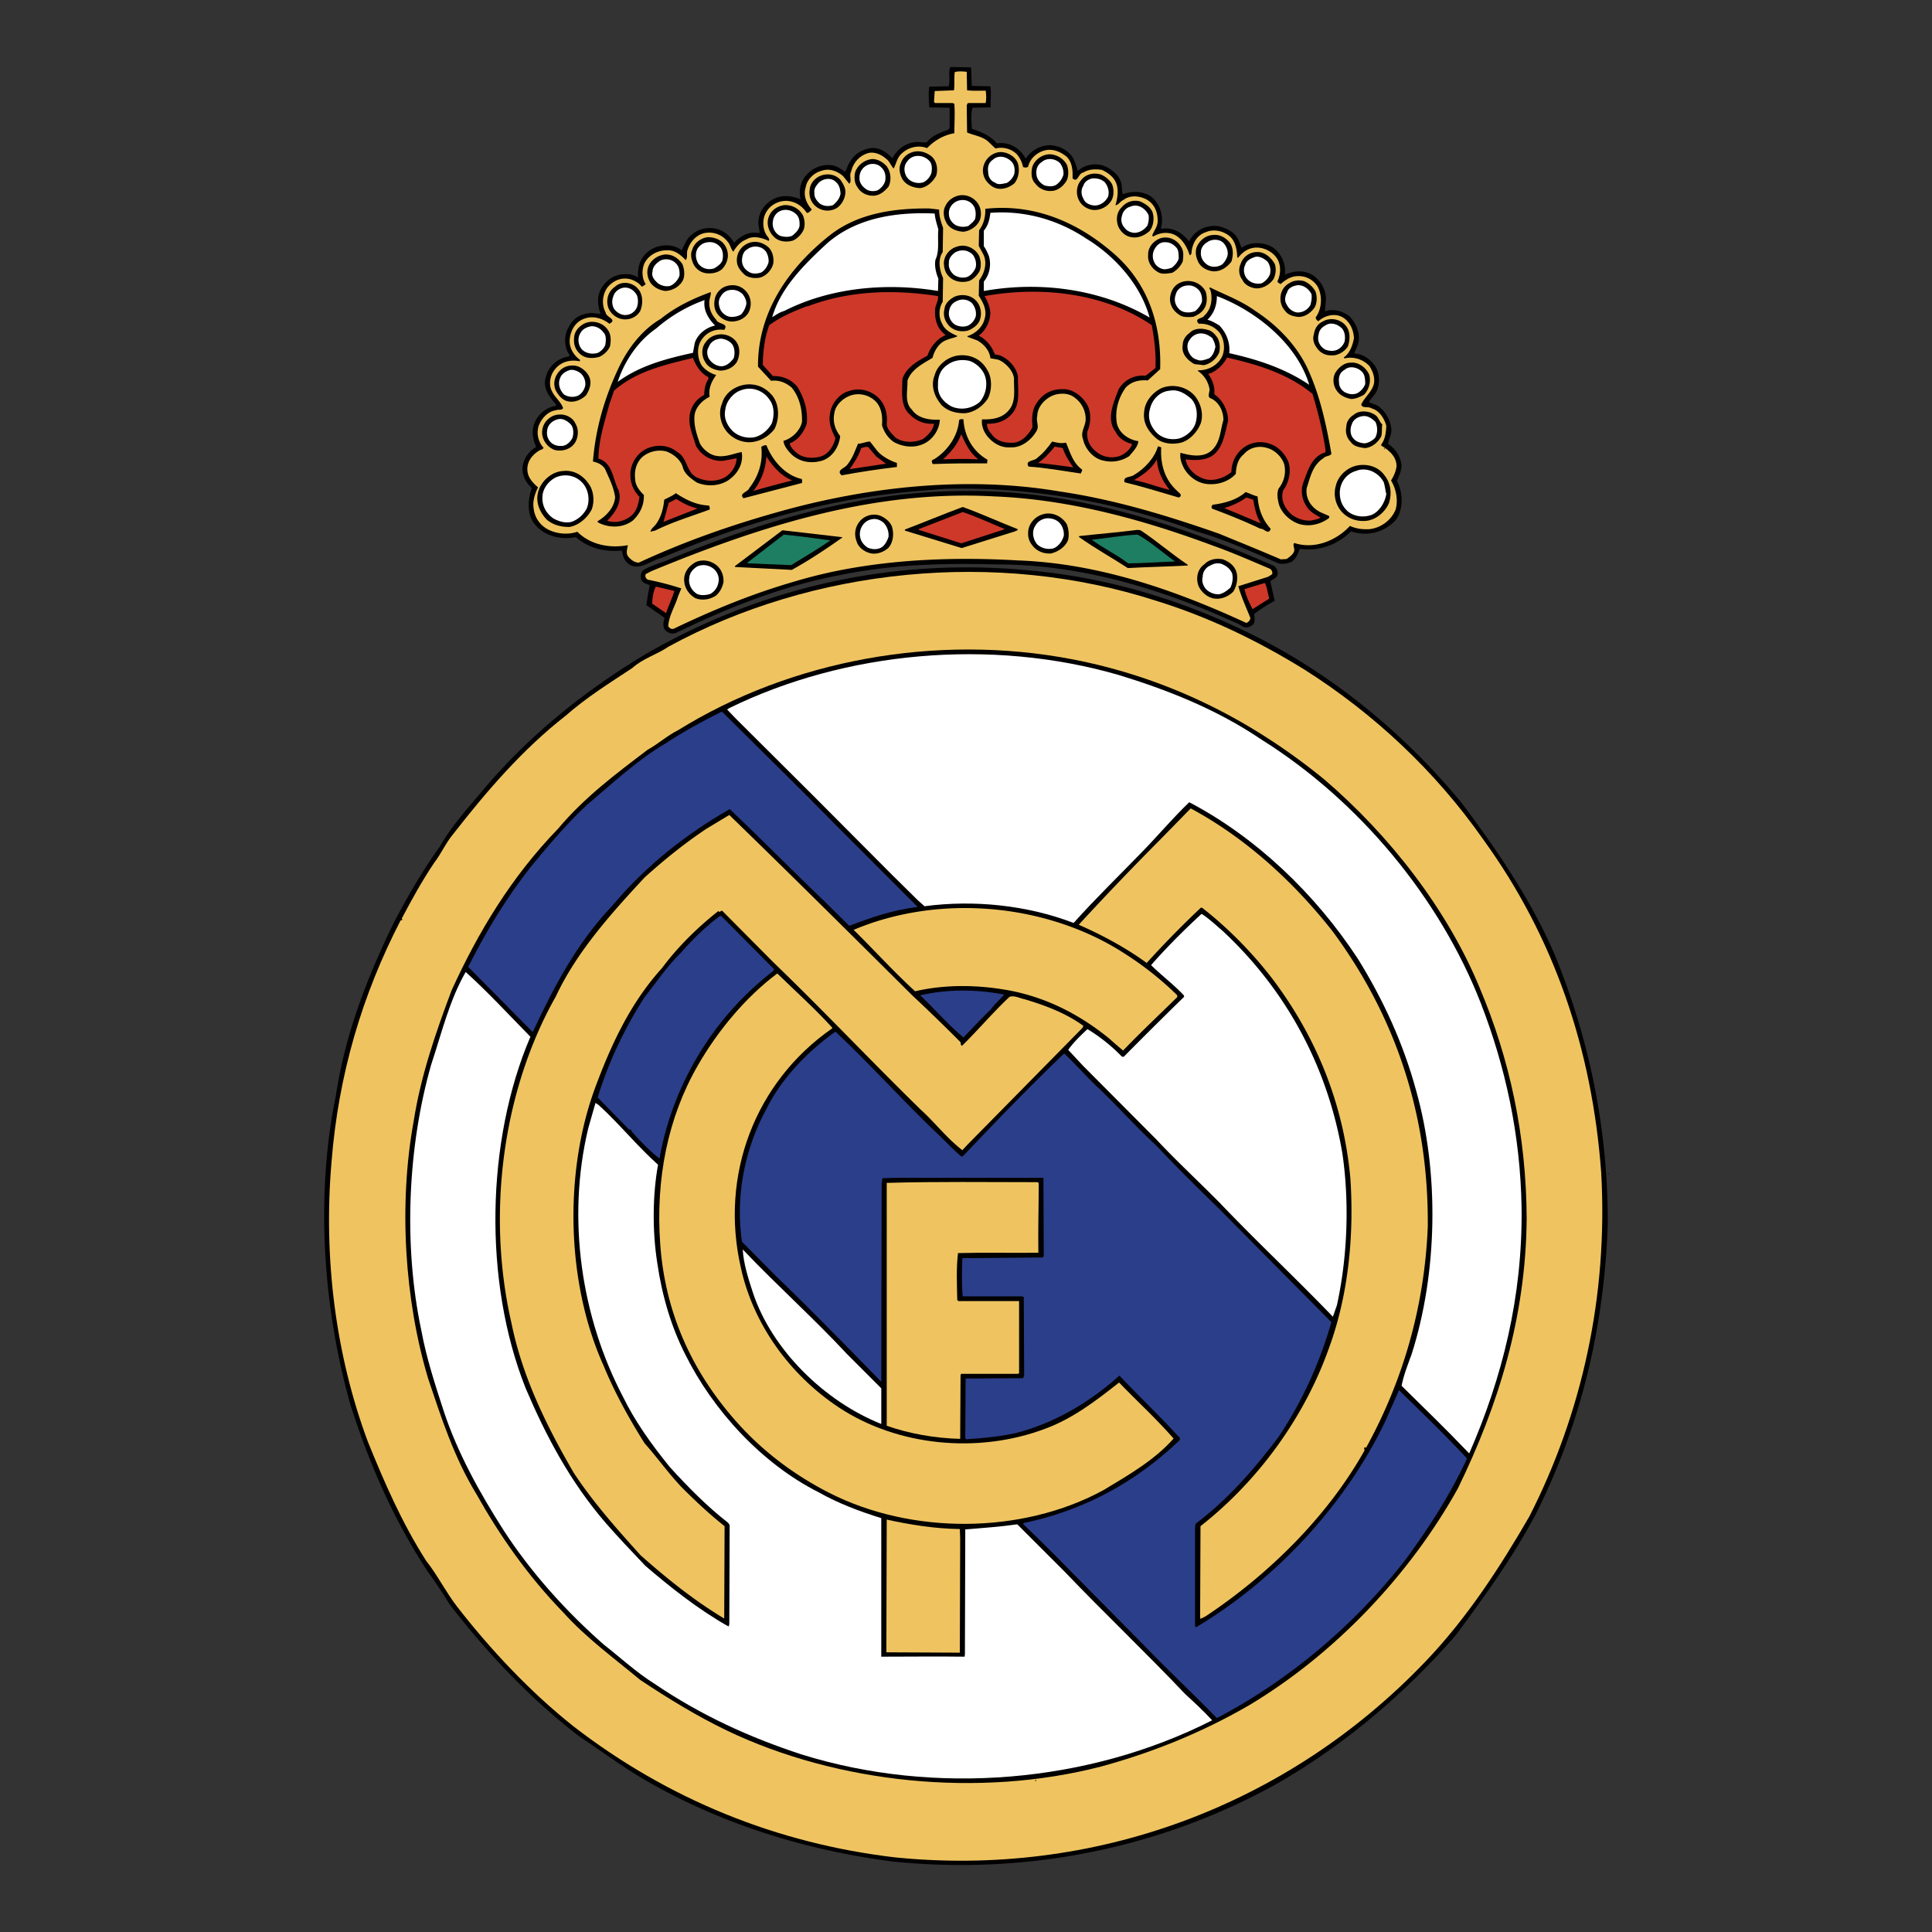
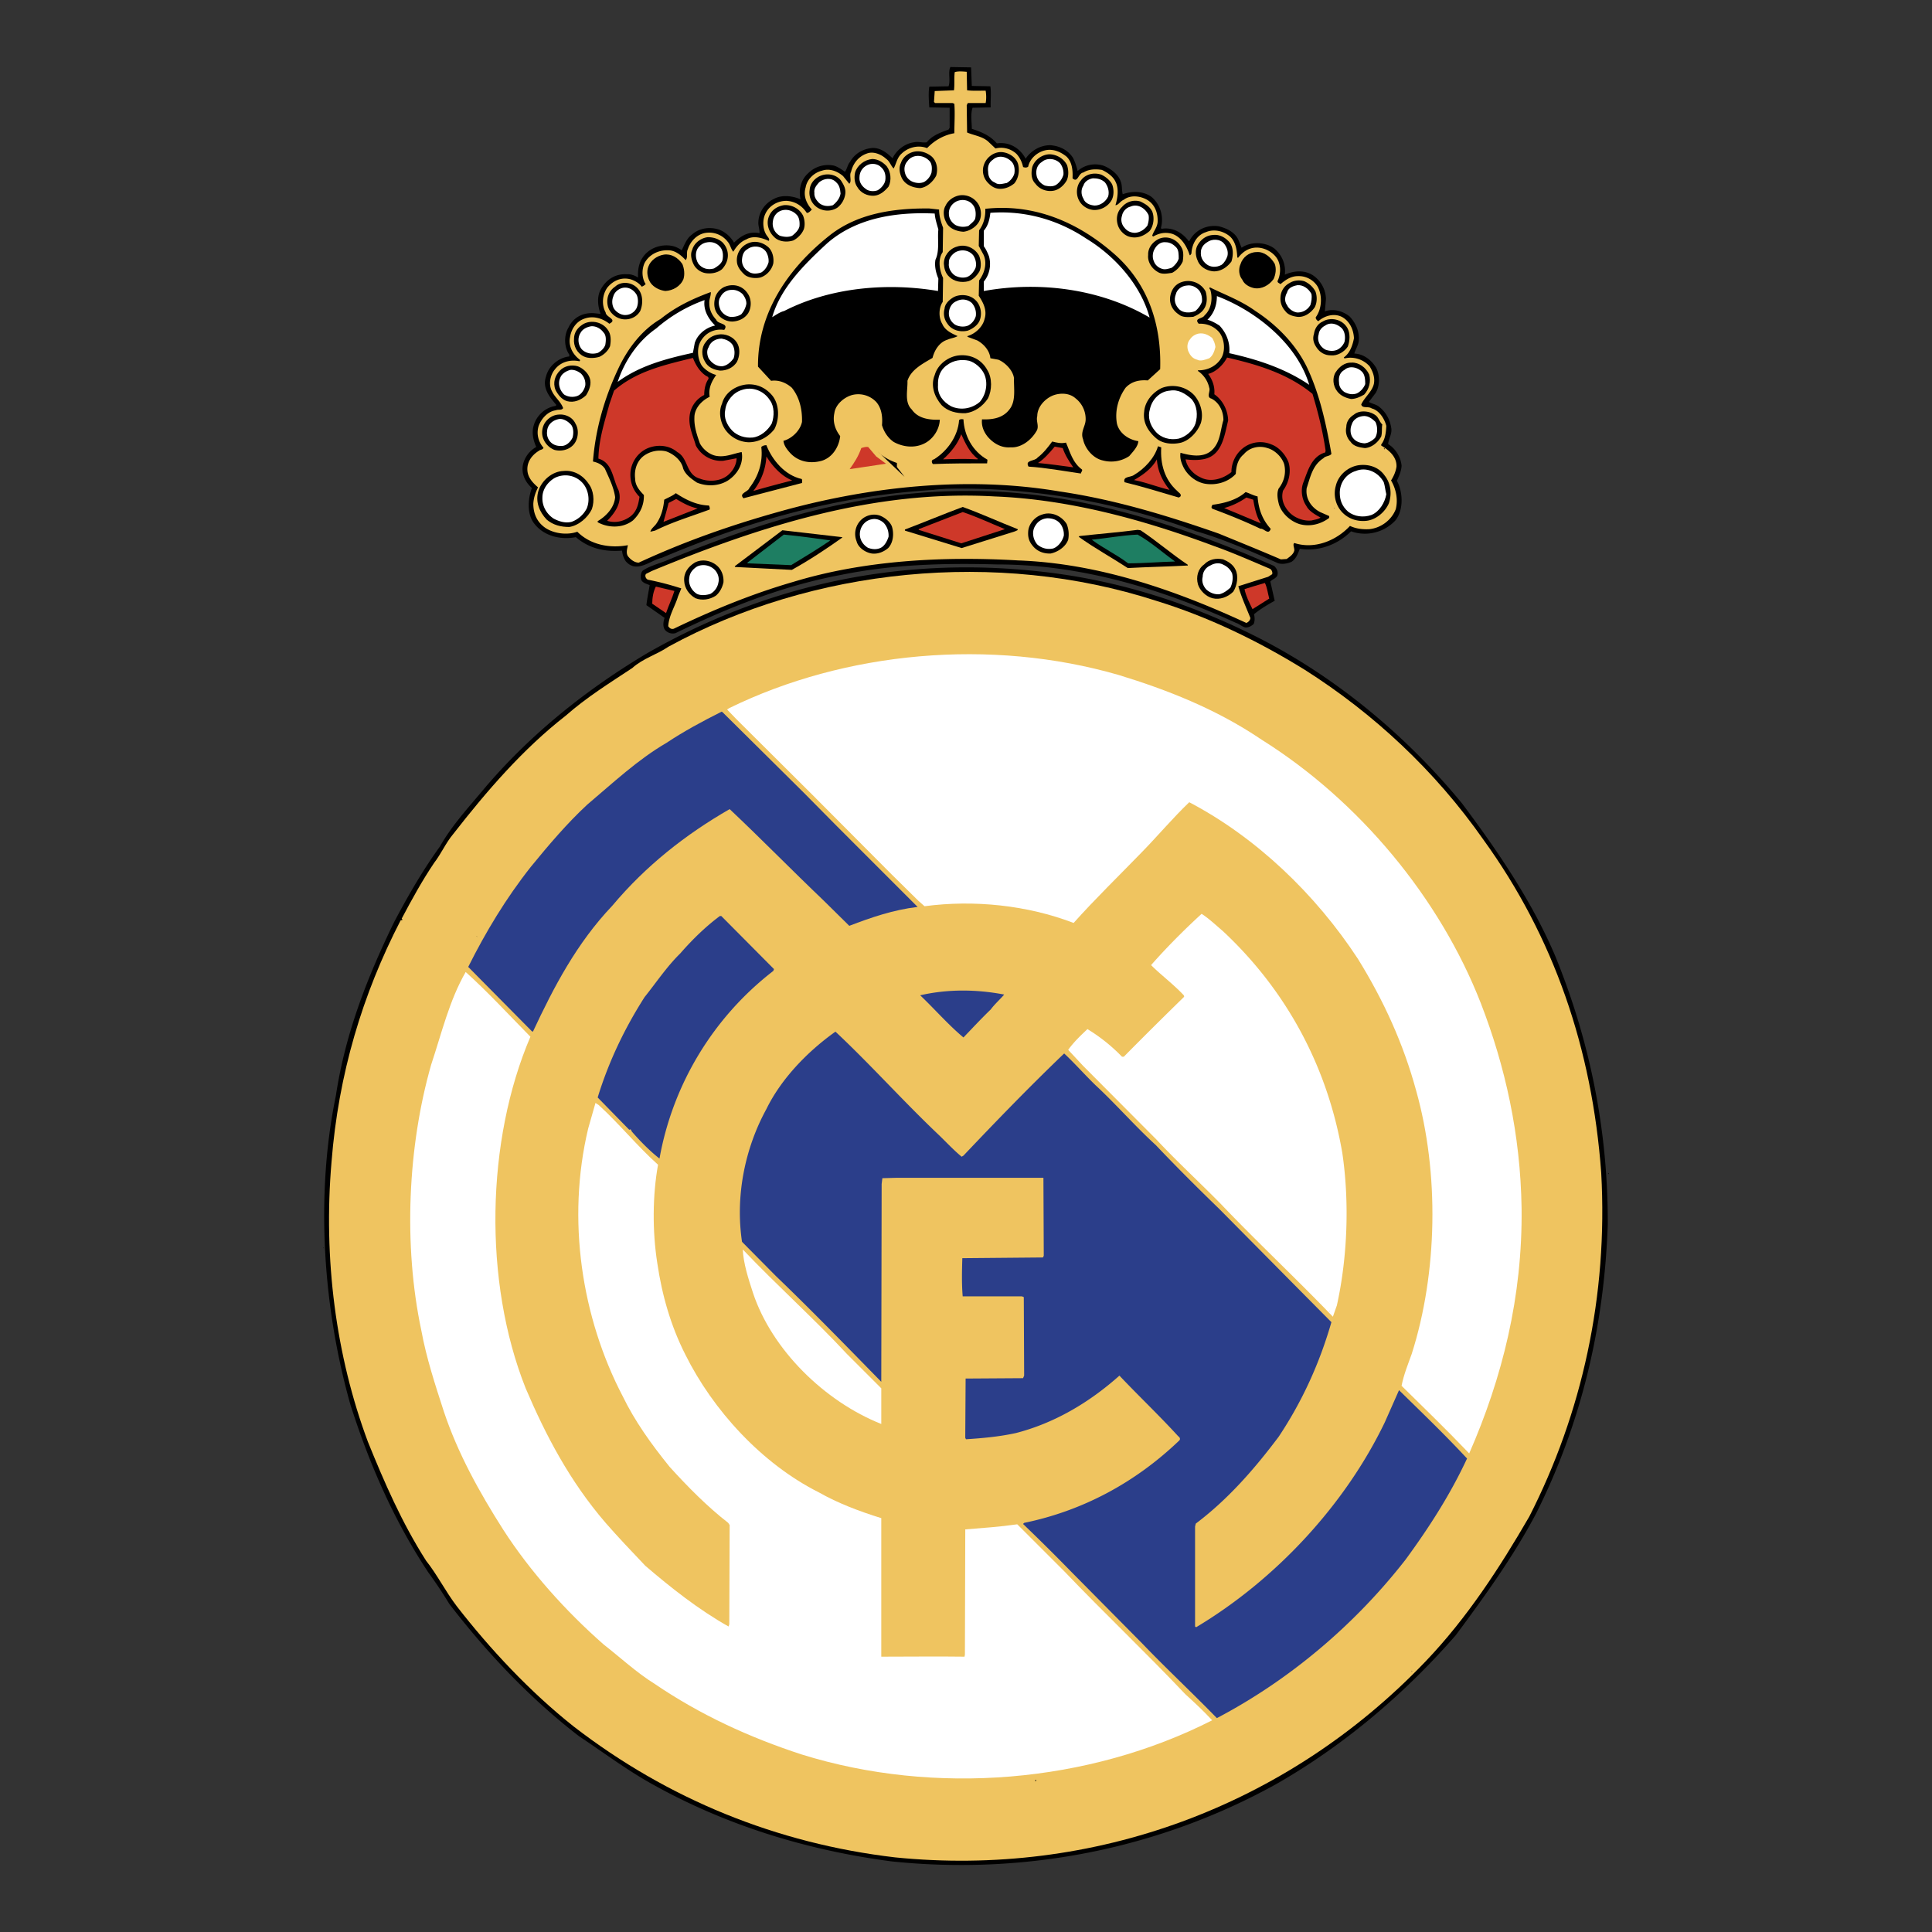
<svg xmlns="http://www.w3.org/2000/svg" width="2500" height="2500" viewBox="0 0 192.756 192.756">
  <rect x="0" y="0" width="192.756" height="192.756" fill="#333333" stroke="none" />
  <g fill-rule="evenodd" clip-rule="evenodd">
    <path fill="#fff" fill-opacity="0" d="M0 0h192.756v192.756H0V0z" />
    <path d="M96.958 8.573l1.85.036c.109.689 0 1.378.037 2.104l-1.814.037c-.218.653-.073 1.414-.073 2.104.907.29 1.813.652 2.502 1.451 1.197-.182 2.285.435 2.867 1.523.543-.798 1.449-1.343 2.465-1.343.908.073 1.779.472 2.287 1.306.182.399.326.798.436 1.27a2.654 2.654 0 0 1 2.539-.544c.689.254 1.523.835 1.777 1.633.145.399.072.798.18 1.233.871-.326 1.996-.363 2.867.254.871.726 1.27 1.959.943 3.12l.072.073c1.053-.182 2.031.327 2.684 1.197l.074.036c.543-1.088 1.705-1.668 2.938-1.487.725.181 1.596.544 1.959 1.342l.326.799c.871-.617 2.322-.617 3.266.072.762.653 1.16 1.56 1.051 2.612.836-.363 1.852-.508 2.758.037a2.93 2.93 0 0 1 1.342 2.394l-.109 1.233c.799-.29 1.742-.072 2.469.508.615.653 1.016 1.523.906 2.503-.072.435-.326.798-.436 1.196.871.037 1.668.581 2.176 1.415.363.689.4 1.741-.035 2.503l-.689.907c.217.146.58.217.906.398.762.544 1.234 1.379 1.342 2.322.037.544-.289.979-.326 1.487.727.436 1.27 1.306 1.342 2.177-.035.544-.254 1.016-.471 1.487.617 1.125.689 2.902-.145 3.954a4.16 4.16 0 0 1-4.426 1.088c-1.379 1.379-3.301 2.032-5.115 1.741-.182.472-.363 1.016-.834 1.307-.436.181-.906.253-1.307.145-2.721-1.197-5.406-2.395-8.162-3.192-7.871-2.902-16.506-4.461-25.031-4.244-.363.036-.798.036-1.197.108-9.686.581-18.574 3.156-27.134 6.784-1.162.254-2.504 1.597-3.591.327a2.28 2.28 0 0 1-.363-1.052c-1.742.145-3.301-.218-4.607-1.342-1.451.291-3.192-.073-4.171-1.378-.726-.943-.617-2.467-.218-3.519-.762-.689-1.161-1.669-.798-2.648a2.69 2.69 0 0 1 1.233-1.451c-.29-.653-.472-1.415-.254-2.141.29-1.015 1.16-1.813 2.213-1.959l.036-.108c-.689-.798-1.415-1.706-1.016-2.83.253-1.052 1.269-1.886 2.321-1.995v-.182c-.543-.761-.543-1.958-.072-2.72.472-1.016 1.451-1.487 2.539-1.415l.653.072c-.29-.798-.399-1.777.073-2.539.543-.943 1.486-1.487 2.539-1.415.363-.035.798.109 1.125.327-.037-.726.073-1.415.435-1.959.617-.979 1.85-1.415 2.975-1.197.326.072.653.218.943.435.291-.544.472-1.16 1.016-1.56.726-.653 1.814-.834 2.793-.471.544.218 1.088.689 1.415 1.27.689-.689 1.487-1.161 2.539-.943.036-.363-.145-.762-.109-1.125.037-.979.653-1.886 1.597-2.321.761-.399 1.813-.29 2.611.072-.217-.979.037-1.959.762-2.612a2.82 2.82 0 0 1 2.539-.762c.399.109.762.363 1.124.617.218-.253.254-.688.509-.979.435-.798 1.233-1.27 2.104-1.378.834-.109 1.56.435 2.141 1.016.362-.798 1.233-1.487 2.14-1.596.472-.109.799.072 1.271 0 .544-.689 1.378-.979 2.176-1.27l.108-.182V10.75l-2.031-.037c-.036-.617-.108-1.378 0-2.068l1.922-.036c.217-.617-.073-1.378.181-1.922l2.068.036.072 1.85z" stroke="#000" stroke-width="0" stroke-miterlimit="2.613" />
    <path d="M96.487 9.008c.508.073 1.234.037 1.851.037.072.399.072.907 0 1.233h-1.779l-.109.218.037 2.721c.652.29 1.451.363 2.068.871l.762.725a2.27 2.27 0 0 1 2.104.545c.326.362.545.798.652 1.306.109.037.328.109.51-.036.18-.871 1.016-1.56 1.922-1.669.689-.072 1.342.218 1.887.653.58.544.652 1.378.615 2.177.545.508.545-.508 1.088-.581.51-.326 1.199-.362 1.852-.254.471.218 1.088.617 1.342 1.161.363.689.219 1.632 0 2.358.291 0 .473-.399.834-.544.654-.508 1.705-.399 2.432.073.689.471.979 1.269.943 2.14-.037.544-.398.907-.545 1.379l.109.073c.58-.327 1.197-.472 1.922-.254.871.326 1.416 1.197 1.705 2.104.072.073.109-.072.182-.145.037-.907.508-1.85 1.451-2.14.762-.327 1.705-.145 2.395.436.543.508.689 1.269.725 2.067l.072.073c.545-.726 1.344-1.197 2.359-.979.689.145 1.523.689 1.74 1.487.182.544.109 1.27-.145 1.778-.037.181.145.217.289.326.473-.399 1.016-.798 1.742-.798a2.217 2.217 0 0 1 1.922.979c.545.907.473 2.285-.145 3.12-.037.145.109.326.254.399.617-.544 1.633-.871 2.467-.363.689.435 1.053 1.233 1.088 2.068-.145.726-.398 1.451-.979 1.886-.072.072 0 .108.107.108.799-.181 1.779.072 2.432.798.289.472.545 1.052.436 1.705-.146.798-.943 1.378-1.27 2.104.107.436.689.145 1.051.399.727.181 1.271 1.016 1.451 1.74-.035.653-.107 1.343-.508 1.851v.109c.727.435 1.561 1.088 1.523 2.104-.072.508-.289.979-.543 1.379.471.798.725 1.85.471 2.866-.436 1.125-1.523 1.886-2.646 1.995-.764.037-1.379-.072-1.924-.326-1.379 1.487-3.555 2.358-5.551 1.705-.182.145 0 .435 0 .726-.072.399-.471.653-.762.87l-.58.037c-2.104-.907-4.172-1.742-6.203-2.576-5.188-1.813-10.447-3.41-15.926-4.208-9.214-1.56-19.117-.471-28.077 2.067-4.789 1.342-9.396 2.975-13.857 5.042-.436 0-.835-.326-1.089-.653-.217-.363-.036-.798 0-1.088-1.741.326-3.7 0-5.042-1.342-1.016.363-2.322.181-3.156-.363-.871-.581-1.233-1.451-1.233-2.431.036-.617.218-1.125.472-1.632-.509-.436-.979-.943-1.053-1.597-.108-.907.436-1.632 1.161-2.067.109-.109.363-.073.436-.291-.544-.618-.726-1.451-.472-2.213.291-.726.907-1.415 1.705-1.523.217-.108.581.037.726-.218-.218-.616-.834-1.088-1.089-1.632-.398-.69-.217-1.633.254-2.213.581-.762 1.524-1.016 2.43-.834.073.036.109-.109.073-.146-.689-.508-1.161-1.343-.979-2.25.109-.761.58-1.523 1.342-1.813.871-.363 1.85-.109 2.576.472.871-.435-.363-.653-.363-1.125-.435-.762-.327-1.814.182-2.503.58-.689 1.415-1.052 2.321-.798.363.109.834.363 1.088.725.146-.036.29-.145.399-.253-.399-.617-.399-1.451-.109-2.104.473-.871 1.415-1.306 2.358-1.27.689 0 1.27.472 1.742.98.254-.291.036-.762.217-1.089.254-.798.943-1.523 1.814-1.632a2.325 2.325 0 0 1 2.176.907c.255.291.291.689.545.98.291-.508.726-1.016 1.306-1.234.652-.398 1.523-.181 2.212.146.146-.109 0-.29-.073-.399-.507-.581-.579-1.597-.253-2.286.363-.798 1.197-1.306 2.104-1.306.834.037 1.56.471 2.031 1.198.182.036.363-.182.508-.327-.544-.617-.871-1.378-.617-2.213.145-.834.87-1.487 1.632-1.668.726-.254 1.523.036 2.104.544l.617.761c.29-.253-.037-.834.181-1.197.181-.798.726-1.523 1.56-1.813.617-.253 1.416.037 1.959.544.326.218.435.652.725.943.254-.436.327-1.053.762-1.451.617-.617 1.632-.943 2.576-.581.726-.762 1.669-1.307 2.72-1.487 0-.979.073-1.959 0-2.938l-.181-.073h-1.741l-.11-.108.073-1.088 1.923-.073c.073-.58 0-1.233.073-1.814.326-.109.762-.072 1.197-.036l.037 1.847z" fill="#efc460" />
    <path d="M92.859 15.538c.58.436.762 1.27.544 1.995-.327.617-.943 1.161-1.597 1.234-.834-.037-1.596-.399-1.886-1.125-.181-.436-.254-.943-.037-1.379.218-.653.835-1.088 1.524-1.161.545-.035.98.109 1.452.436zM101.564 16.336c.182.653.074 1.415-.361 1.959-.398.326-.871.544-1.414.544-.545 0-.943-.291-1.271-.653a1.739 1.739 0 0 1-.326-1.814c.254-.689.98-1.233 1.742-1.197.652.036 1.414.472 1.63 1.161zM106.463 16.481c.145.471.182 1.052-.037 1.523-.289.509-.762.907-1.27 1.016-.725.145-1.451-.145-1.85-.689-.436-.435-.436-1.052-.326-1.632.217-.726.943-1.271 1.705-1.306.653 0 1.415.362 1.778 1.088z" stroke="#000" stroke-width="0" stroke-miterlimit="2.613" />
    <path d="M92.678 16.009c.326.291.326.799.253 1.234a1.641 1.641 0 0 1-.726.907c-.399.181-.87.109-1.196-.036a1.295 1.295 0 0 1-.689-.762c-.145-.436-.109-.907.218-1.27.471-.689 1.523-.689 2.14-.073zM100.949 16.155c.254.291.326.726.254 1.161-.109.399-.436.762-.762.943-.436.072-.834.217-1.162-.037-.471-.181-.688-.617-.688-1.052-.074-.508.035-.943.471-1.234.545-.507 1.379-.325 1.887.219zM105.773 16.3c.217.29.363.689.326 1.124a1.834 1.834 0 0 1-.725 1.016c-.363.218-.799.146-1.125.073-.398-.182-.689-.509-.799-.871-.145-.544-.035-1.161.508-1.488.474-.435 1.345-.362 1.815.146z" fill="#fff" stroke="#fff" stroke-width="0" stroke-miterlimit="2.613" />
    <path d="M88.47 16.59c.399.543.508 1.378.181 2.031-.399.472-.871.87-1.451.907-.689.037-1.342-.291-1.668-.871-.291-.398-.327-.979-.218-1.451.218-.725.943-1.27 1.705-1.342.544.001 1.052.291 1.451.726z" stroke="#000" stroke-width="0" stroke-miterlimit="2.613" />
    <path d="M87.925 16.699c.363.327.472.798.399 1.305-.073.399-.435.799-.762.98-.363.145-.907.109-1.197-.145-.363-.254-.653-.653-.616-1.125 0-.508.253-.98.761-1.233.4-.217 1.053-.181 1.415.218z" fill="#fff" stroke="#fff" stroke-width="0" stroke-miterlimit="2.613" />
    <path d="M110.961 18.404c.182.472.182 1.088-.035 1.524-.363.69-1.162 1.088-1.887 1.016-.582-.073-1.125-.437-1.379-.943-.326-.581-.291-1.452.182-1.996.436-.616 1.27-.833 2.029-.58.4.181.873.543 1.09.979zM83.899 18.004c.254.399.508.799.435 1.343s-.363 1.052-.798 1.378a1.82 1.82 0 0 1-1.958 0 1.765 1.765 0 0 1-.798-1.777c.036-.544.361-1.016.87-1.306.689-.399 1.704-.326 2.249.362z" stroke="#000" stroke-width="0" stroke-miterlimit="2.613" />
    <path d="M110.234 18.187c.291.362.473.907.328 1.415-.254.544-.799.906-1.344.906-.506-.036-.979-.253-1.125-.688-.252-.399-.252-.943 0-1.306.111-.399.51-.653.945-.726.435 0 .833.072 1.196.399zM83.427 18.187c.327.29.399.689.436 1.125-.073.471-.399.87-.762 1.161-.471.146-.979.109-1.378-.217-.29-.291-.508-.617-.472-1.016-.072-.435.218-.762.472-1.052.471-.4 1.233-.51 1.704-.001z" fill="#fff" stroke="#fff" stroke-width="0" stroke-miterlimit="2.613" />
    <path d="M97.648 20.435c.217.399.289.944.145 1.415-.219.689-.98 1.197-1.669 1.27-.689-.036-1.451-.326-1.74-.979-.255-.472-.327-1.161-.037-1.633.254-.543.798-.906 1.379-1.016a1.881 1.881 0 0 1 1.922.943z" stroke="#000" stroke-width="0" stroke-miterlimit="2.613" />
    <path d="M97.139 20.544c.219.326.254.871.146 1.306-.146.29-.436.472-.653.689a1.716 1.716 0 0 1-1.271-.072c-.436-.254-.689-.689-.689-1.125-.036-.508.253-.979.726-1.233.58-.29 1.343-.181 1.741.435z" fill="#fff" stroke="#fff" stroke-width="0" stroke-miterlimit="2.613" />
    <path d="M114.951 21.088c.254.617.146 1.451-.254 1.959-.617.544-1.342.798-2.104.544-.508-.182-.906-.653-1.053-1.089-.217-.653-.109-1.378.4-1.85a1.736 1.736 0 0 1 1.85-.544c.437.219.907.473 1.161.98zM80.126 21.524c.145.362.217.907.072 1.342-.182.472-.617.907-1.052 1.125-.689.218-1.487.109-1.924-.363-.543-.508-.797-1.343-.507-2.032.254-.652.834-1.016 1.488-1.125.762-.072 1.561.327 1.923 1.053z" stroke="#000" stroke-width="0" stroke-miterlimit="2.613" />
    <path d="M114.588 21.451c.072.327 0 .725-.109 1.052-.324.436-.762.689-1.232.726-.471 0-.834-.217-1.051-.507a1.194 1.194 0 0 1-.254-1.197c.07-.399.398-.799.834-.906.724-.329 1.486.143 1.812.832z" fill="#fff" stroke="#fff" stroke-width="0" stroke-miterlimit="2.613" />
    <path d="M111.287 25.441c3.229 2.902 4.607 6.893 4.463 11.391l-1.234 1.124c-.871-.072-1.633.109-2.213.726-.725 1.016-1.088 2.286-.871 3.556.219.979 1.162 1.632 2.141 1.777-.035.544-.543 1.052-.906 1.487a3.24 3.24 0 0 1-2.648.435c-.979-.217-1.777-1.197-1.959-2.104-.289-.726.219-1.27.254-1.922a2.617 2.617 0 0 0-1.016-2.177c-.617-.544-1.523-.544-2.213-.29-.834.326-1.596 1.161-1.596 2.067-.145.508.217 1.016-.072 1.487-.545.943-1.561 1.705-2.611 1.632-.943.073-1.742-.435-2.287-1.088-.398-.508-.617-1.089-.543-1.705.943.036 2.066-.072 2.756-1.016.654-.834.4-2.104.436-3.083-.109-.798-.871-1.56-1.559-1.85l-.799-.146c-.072-.762-.652-1.415-1.307-1.777l-.979-.362v-.073c.762-.218 1.524-.907 1.706-1.705.289-.907-.182-1.705-.58-2.321l.035-1.524c.545-.726.834-1.741.436-2.576l-.471-.871.035-1.56c.473-.617.654-1.415.617-2.14 4.895-.543 9.321 1.343 12.985 4.608zM93.694 20.907c0 .653.181 1.233.398 1.814l-.036 2.43c-.508.726-.326 1.814.036 2.576l-.036 2.395c-.399.58-.435 1.56-.036 2.212.254.617.942.943 1.523 1.197-.29.182-.726.218-1.016.363-.834.253-1.306 1.088-1.487 1.813-.979.58-2.141 1.161-2.503 2.286.036.943-.327 2.14.435 2.866.616.907 1.777 1.052 2.793 1.016-.036 1.016-.726 2.032-1.669 2.43-.979.436-2.104.254-2.938-.217-.616-.435-.979-1.052-1.161-1.669.073-.834-.036-1.705-.581-2.321a2.475 2.475 0 0 0-2.395-.689c-.798.218-1.668.943-1.777 1.814-.181.834.073 1.632.581 2.285-.109 1.052-.762 2.141-1.85 2.467-1.197.326-2.359.072-3.156-.799-.327-.362-.617-.761-.654-1.196.834-.218 1.668-1.016 1.85-1.887.037-1.233-.253-2.467-1.016-3.41-.58-.508-1.306-.798-2.068-.689l-1.306-1.415c-.037-5.369 2.975-9.831 7.292-13.205 2.721-2.067 6.203-2.611 9.795-2.575l.982.108z" stroke="#000" stroke-width="0" stroke-miterlimit="2.613" />
    <path d="M79.437 21.379c.327.29.363.797.327 1.197-.073.363-.399.689-.726.943-.399.181-.871.109-1.233 0a1.362 1.362 0 0 1-.689-1.451c.037-.399.291-.798.652-.979.544-.291 1.233-.145 1.669.29zM108.385 23.81c2.867 1.741 5.441 4.643 6.312 7.872-4.826-2.83-10.883-3.664-16.541-2.648v-.944c.58-.689.762-1.669.508-2.54-.146-.362-.291-.689-.508-.98v-1.559c.436-.508.58-1.125.652-1.777 3.446-.255 6.749.689 9.577 2.576zM93.258 21.306c.037.544.218 1.051.363 1.596-.109.943.145 2.104-.291 3.011-.108.617.036 1.27.291 1.886l-.037 1.233c-5.188-.871-10.81-.326-15.345 1.996-.435.108-.834.399-1.197.617.834-2.902 3.156-5.225 5.477-7.364 2.903-2.54 6.857-3.156 10.739-2.975z" fill="#fff" stroke="#fff" stroke-width="0" stroke-miterlimit="2.613" />
    <path d="M122.533 24.027c.545.508.545 1.378.326 2.067-.436.581-1.051.979-1.742.979-.725-.037-1.414-.471-1.631-1.088-.219-.471-.254-1.088 0-1.524.326-.58.871-.979 1.523-1.015.544-.072 1.089.146 1.524.581zM72.073 24.172c.363.363.581.871.543 1.415-.036.507-.253.907-.58 1.27-.436.363-1.052.472-1.596.399-.544-.072-1.016-.436-1.234-.871s-.362-1.016-.145-1.451c.182-.689.871-1.197 1.56-1.27.509 0 1.053.146 1.452.508zM117.889 24.716c.219.362.182.943.109 1.378a2.425 2.425 0 0 1-1.051 1.125c-.473.072-1.016.181-1.416-.073-.652-.363-1.053-1.052-.979-1.705-.037-.725.471-1.342 1.125-1.632.835-.326 1.778.072 2.212.907z" stroke="#000" stroke-width="0" stroke-miterlimit="2.613" />
    <path d="M122.133 24.317c.256.326.438.762.328 1.233-.109.327-.328.689-.58.87-.508.291-1.125.255-1.523-.072-.4-.326-.582-.726-.545-1.197 0-.399.254-.762.617-.979.47-.362 1.304-.362 1.703.145z" fill="#fff" stroke="#fff" stroke-width="0" stroke-miterlimit="2.613" />
    <path d="M76.716 24.716c.362.399.507.979.436 1.56-.146.653-.689 1.233-1.306 1.415-.508.108-1.125.036-1.524-.254-.399-.363-.762-.799-.798-1.306a1.807 1.807 0 0 1 1.016-1.814c.725-.362 1.56-.182 2.176.399z" stroke="#000" stroke-width="0" stroke-miterlimit="2.613" />
    <path d="M71.819 24.607c.327.327.363.907.254 1.378-.145.363-.472.581-.834.798-.617.182-1.198 0-1.561-.472-.326-.508-.362-1.27.073-1.705.218-.254.508-.398.834-.435.472-.071.908.073 1.234.436zM117.383 24.716c.217.253.217.689.217 1.088-.109.363-.4.689-.689.907-.326.108-.689.217-.979.108-.363-.108-.689-.399-.799-.726-.182-.362-.145-.871.035-1.197.219-.436.617-.798 1.162-.726.399.002.762.22 1.053.546z" fill="#fff" stroke="#fff" stroke-width="0" stroke-miterlimit="2.613" />
    <path d="M97.684 25.514c.182.436.254 1.088.037 1.56-.254.436-.654.835-1.088.979-.689.182-1.452.037-1.923-.436-.399-.362-.508-.834-.543-1.306 0-.798.543-1.487 1.306-1.705.832-.289 1.775.11 2.211.908z" stroke="#000" stroke-width="0" stroke-miterlimit="2.613" />
    <path d="M76.426 25.115c.181.29.29.689.253 1.052-.109.398-.363.798-.726 1.016-.435.146-.943.181-1.306-.109a1.263 1.263 0 0 1-.616-1.197c.036-.399.145-.798.543-1.016.51-.4 1.417-.362 1.852.254zM97.104 25.478c.219.327.363.834.219 1.27-.184.399-.509.798-.908.907-.437.109-.835 0-1.161-.181-.399-.29-.653-.762-.581-1.233-.036-.436.253-.798.617-1.052.543-.328 1.342-.292 1.814.289z" fill="#fff" stroke="#fff" stroke-width="0" stroke-miterlimit="2.613" />
    <path d="M127.176 26.312c.182.472.109 1.052-.107 1.523-.436.617-1.197 1.052-1.959.908-.508-.11-.98-.399-1.162-.834-.361-.436-.398-1.089-.18-1.561.217-.689.869-1.197 1.596-1.197.724-.072 1.413.472 1.812 1.161zM68.083 26.348c.181.436.253 1.016.108 1.487-.29.726-1.051 1.161-1.813 1.197-.581-.072-1.161-.363-1.487-.834-.291-.471-.399-1.052-.218-1.56.218-.653.871-1.124 1.56-1.233.725-.109 1.414.29 1.85.943z" stroke="#000" stroke-width="0" stroke-miterlimit="2.613" />
-     <path d="M126.451 26.094c.254.326.363.798.254 1.27a1.837 1.837 0 0 1-.834.907c-.617.109-1.162-.073-1.523-.544-.254-.363-.328-.907-.109-1.307.109-.435.58-.652 1.016-.798.397-.072.833.146 1.196.472zM67.502 26.348c.254.29.326.726.29 1.161-.146.435-.544.871-.943 1.016-.436.108-.871-.036-1.198-.254-.363-.327-.689-.689-.544-1.197 0-.362.253-.689.544-.906.509-.473 1.416-.364 1.851.18z" fill="#fff" stroke="#fff" stroke-width="0" stroke-miterlimit="2.613" />
    <path d="M131.238 29.069c.182.472.182 1.125-.072 1.597-.398.58-1.051 1.016-1.74.943-.508-.073-.943-.218-1.197-.581a1.796 1.796 0 0 1-.473-1.378 1.673 1.673 0 0 1 .908-1.415c.398-.254.941-.326 1.451-.182a2.32 2.32 0 0 1 1.123 1.016zM120.283 29.069c.146.472.182 1.125-.072 1.597-.254.508-.725.762-1.16.943-.473.036-1.088.072-1.414-.218-.689-.435-1.016-1.161-.871-1.886.107-.544.398-1.016.906-1.27a1.99 1.99 0 0 1 2.611.834zM63.657 28.815c.509.581.509 1.524.218 2.213-.327.581-.979.871-1.596.834-.762-.037-1.451-.617-1.632-1.306-.182-.762.072-1.524.726-1.959.615-.579 1.703-.471 2.284.218zM74.576 29.25c.399.544.436 1.378.072 1.995-.362.544-.942.798-1.559.834a1.807 1.807 0 0 1-1.415-.652c-.399-.435-.472-1.016-.363-1.56.072-.508.472-1.016.943-1.234.835-.362 1.778-.18 2.322.617z" stroke="#000" stroke-width="0" stroke-miterlimit="2.613" />
    <path d="M130.84 29.324c.072.398 0 .761-.107 1.124-.328.544-.871.762-1.344.726-.436-.073-.834-.399-.979-.726-.291-.399-.219-.871 0-1.27.109-.472.617-.653 1.051-.726.545-.035 1.09.327 1.379.872zM119.596 28.924c.254.29.361.726.326 1.161-.109.363-.363.689-.654.943-.508.217-1.197.217-1.596-.146-.436-.435-.58-.943-.361-1.523.107-.472.578-.834 1.088-.87.47-.072.869.108 1.197.435z" fill="#fff" stroke="#fff" stroke-width="0" stroke-miterlimit="2.613" />
    <path d="M125.254 31.028c2.176 1.415 4.207 3.482 5.297 5.949 1.16 2.576 1.777 5.406 2.285 8.307-.182.254-.58.182-.799.436-1.088.688-1.305 1.886-1.668 2.975-.146 1.016.436 1.922 1.342 2.394l.906.399v.182c-.869.653-1.959.907-2.975.616-.906-.29-1.74-1.052-2.031-1.922-.145-.544-.254-1.161-.035-1.632.543-.689.762-1.56.543-2.431-.254-.762-.979-1.415-1.668-1.596-.871-.29-1.814-.036-2.357.617-.617.507-.762 1.233-.799 1.958-.799.871-2.031 1.161-3.084.979-.979-.181-1.85-.943-2.213-1.813-.182-.399-.289-.835-.219-1.271.908.254 2.215.545 3.084-.217.908-.798.871-1.996 1.197-3.047 0-.943-.471-1.778-1.197-2.141-.543-.145-.07-.725-.217-1.088a2.718 2.718 0 0 0-1.125-1.668v-.073c.943.036 1.924-.435 2.395-1.342.363-.761.217-1.85-.289-2.466-.545-.617-1.27-.871-2.031-.834-.51-.581.398-.472.58-.834.688-.617.834-1.705.58-2.539-.072-.109-.145-.181-.037-.254 1.451.724 3.084 1.304 4.535 2.356z" stroke="#000" stroke-width="0" stroke-miterlimit="2.613" />
    <path d="M63.511 29.396c.182.363.182.944 0 1.342a1.276 1.276 0 0 1-1.233.689c-.435-.037-.871-.363-1.052-.689a1.44 1.44 0 0 1-.037-1.161c.109-.435.544-.798 1.016-.87.545-.074 1.016.217 1.306.689zM74.104 29.359c.181.254.363.544.363.943a2.201 2.201 0 0 1-.508 1.052c-.327.218-.762.291-1.125.254-.472-.073-.906-.472-1.016-.871-.145-.363-.145-.834.073-1.125a1.215 1.215 0 0 1 1.088-.689c.363-.035.799.11 1.125.436z" fill="#fff" stroke="#fff" stroke-width="0" stroke-miterlimit="2.613" />
-     <path d="M114.914 32.443c.254 1.379.436 2.829.363 4.281l-.979.762c-1.16-.109-2.141.435-2.686 1.342-.471 1.27-1.305 2.975-.289 4.28.289.617.943 1.016 1.633 1.197-.182.544-.762 1.017-1.27 1.198-.871.29-1.816.036-2.395-.508-.617-.508-.908-1.233-.799-1.959.326-.762.398-1.706.072-2.467-.436-.943-1.486-1.777-2.504-1.741-1.123-.037-2.066.471-2.646 1.415-.473.652-.473 1.56-.4 2.358-.326.689-.979 1.415-1.777 1.56-.906.072-1.812-.11-2.32-.871-.254-.291-.473-.653-.436-1.016.906.036 1.887-.253 2.502-1.016.871-1.015.545-2.394.58-3.664-.145-.979-.979-1.813-1.812-2.14l-.508-.108c-.254-.763-.871-1.523-1.596-1.85a3.004 3.004 0 0 0 1.16-2.25c-.037-.653-.291-1.234-.58-1.705 5.625-1.016 11.935-.327 16.687 2.902zM93.584 29.541c.072.508-.327.943-.29 1.488-.037.943.253 1.813 1.051 2.394-.181.109-.435.217-.616.362-.617.509-.98 1.053-1.197 1.705-1.016.545-2.104 1.162-2.503 2.322 0 1.196-.254 2.721.798 3.591a2.96 2.96 0 0 0 2.357.871c-.072.617-.579 1.125-1.088 1.524-.871.399-1.995.399-2.757-.145-.362-.399-.871-.834-.871-1.379.108-1.051-.181-2.067-1.016-2.756-.762-.617-1.814-.835-2.721-.509-1.017.254-1.814 1.306-1.922 2.286-.182.906.181 1.668.543 2.431-.181.725-.653 1.559-1.451 1.813-.726.218-1.669.182-2.286-.254-.398-.326-.725-.616-.834-1.052.834-.29 1.451-1.161 1.705-1.959.146-1.378-.29-2.648-.943-3.7-.617-.726-1.487-1.088-2.43-1.052L76.1 36.396c.036-1.378.181-2.72.652-3.954 1.125-.834 2.431-1.379 3.737-1.886h.109c4.099-1.559 8.561-1.704 12.986-1.015z" fill="#ce3829" />
    <path d="M70.767 30.267c0 .616.254 1.161.69 1.632.145.471 1.306.326.798 1.015-.979-.145-1.85.291-2.322 1.088-.435.689-.363 1.813.108 2.503.363.435.872.762 1.416.906-.436.617-.799 1.306-.653 2.177-.762.362-1.523 1.124-1.523 2.067-.036.907.253 1.742.544 2.576.326.617 1.016 1.197 1.777 1.27.835.108 1.596-.254 2.395-.399.218 1.161-.436 2.249-1.415 2.866-.907.544-2.068.581-3.047.182-.544-.363-1.161-.799-1.378-1.415-.182-.834-.979-1.452-1.705-1.705a2.727 2.727 0 0 0-2.25.472c-.653.508-.943 1.378-.834 2.249 0 .653.399 1.161.87 1.632.037.979-.362 1.85-1.088 2.54-1.016.798-2.467.762-3.519.181v-.109c.87-.508 1.668-1.378 1.741-2.395-.145-1.016-.617-1.922-1.016-2.829-.29-.436-.725-.616-1.197-.726.253-3.265 1.16-6.349 2.503-9.214.907-1.959 2.322-3.882 4.244-5.006 1.523-1.233 3.229-2.032 5.007-2.685.036.365-.182.728-.146 1.127zM97.322 29.94c.506.472.688 1.306.434 1.995-.182.508-.725.871-1.197 1.052-.762.182-1.597-.036-2.031-.689a1.691 1.691 0 0 1-.29-1.488c.036-.508.471-.907.907-1.16.616-.326 1.596-.291 2.177.29z" stroke="#000" stroke-width="0" stroke-miterlimit="2.613" />
    <path d="M130.623 38.392c-2.467-1.668-5.225-2.539-7.98-3.156.109-1.052-.291-2.031-.98-2.757-.398-.254-.799-.472-1.197-.58.652-.617.943-1.451.943-2.358 3.845 1.451 7.98 4.715 9.214 8.851zM70.295 29.94c-.146 1.016.399 1.886 1.052 2.539-.87.182-1.741.834-2.031 1.741l-.182.98c-2.647.581-5.296 1.27-7.509 2.902.653-1.995 1.958-4.026 3.846-5.333a15.092 15.092 0 0 1 4.824-2.829zM96.958 30.23c.29.327.471.798.399 1.306a1.527 1.527 0 0 1-.762.943c-.435.182-.979.109-1.342-.109-.399-.291-.617-.725-.581-1.197s.29-.943.762-1.125a1.325 1.325 0 0 1 1.524.182z" fill="#fff" stroke="#fff" stroke-width="0" stroke-miterlimit="2.613" />
    <path d="M134.432 32.733c.291.508.254 1.27.037 1.85-.363.544-1.053.943-1.705.871-.582 0-1.053-.29-1.344-.689-.326-.435-.508-.907-.326-1.451.072-.507.363-1.015.871-1.233.762-.472 1.959-.255 2.467.652zM60.646 32.914c.326.436.326 1.052.218 1.632-.182.436-.581.834-1.053 1.052-.471.145-1.124.182-1.56-.036-.689-.327-1.052-1.052-.979-1.778 0-.544.29-1.016.762-1.342.761-.579 2.031-.398 2.612.472z" stroke="#000" stroke-width="0" stroke-miterlimit="2.613" />
    <path d="M133.889 32.769c.289.326.361.871.252 1.343a1.52 1.52 0 0 1-.615.726c-.436.253-.943.181-1.307.036-.58-.327-.834-.943-.652-1.523.035-.363.289-.689.652-.871.508-.364 1.197-.182 1.67.289zM60.21 33.168c.29.29.254.798.182 1.233-.109.327-.398.617-.726.798-.544.181-1.233.072-1.632-.362-.363-.436-.436-1.125-.109-1.633.218-.399.652-.581 1.052-.652.472-.036.943.217 1.233.616z" fill="#fff" stroke="#fff" stroke-width="0" stroke-miterlimit="2.613" />
-     <path d="M121.48 33.713c.219.435.291.979.146 1.487-.291.653-.908 1.125-1.525 1.233l-.941-.109c-.727-.399-1.307-1.052-1.162-1.886 0-.472.254-.907.654-1.197.434-.472 1.16-.544 1.85-.327.398.073.725.436.978.799z" stroke="#000" stroke-width="0" stroke-miterlimit="2.613" />
    <path d="M120.938 33.713c.145.253.289.543.326.907-.109.436-.254.87-.617 1.124-.398.146-.871.327-1.197.146-.471-.108-.725-.471-.871-.798-.18-.399-.145-.907.146-1.233.182-.29.508-.507.871-.58.506-.074.906.107 1.342.434z" fill="#fff" stroke="#fff" stroke-width="0" stroke-miterlimit="2.613" />
    <path d="M73.632 34.401c.218.508.146 1.197-.108 1.706-.363.58-1.016.87-1.669.87-.616-.072-1.233-.326-1.523-.906-.363-.581-.363-1.416.072-1.923.362-.543.907-.762 1.524-.797.688-.001 1.414.362 1.704 1.05z" stroke="#000" stroke-width="0" stroke-miterlimit="2.613" />
    <path d="M73.089 34.401c.217.363.253.908.108 1.342-.29.399-.653.726-1.125.798-.58.036-1.088-.327-1.378-.798-.145-.326-.217-.762 0-1.088.182-.543.688-.871 1.306-.871.399.073.798.218 1.089.617z" fill="#fff" stroke="#fff" stroke-width="0" stroke-miterlimit="2.613" />
    <path d="M98.518 36.941c.473.762.473 1.995.037 2.83-.508.762-1.307 1.342-2.213 1.452-.907.036-1.778-.182-2.395-.798-.725-.834-1.125-1.959-.689-3.012.291-1.051 1.342-1.85 2.431-1.958 1.16-.11 2.249.398 2.829 1.486z" stroke="#000" stroke-width="0" stroke-miterlimit="2.613" />
    <path d="M130.949 39.299c.545 1.814 1.016 3.664 1.307 5.66l-.037.181c-1.379.399-1.74 1.85-2.176 2.974-.291.726-.182 1.669.289 2.358.254.508.871.871 1.416 1.161-.219.182-.617.218-.871.291-.834.108-1.814-.291-2.322-.907-.508-.581-.762-1.306-.543-2.067.578-.798.834-1.886.543-2.83-.289-.762-.979-1.523-1.705-1.777a2.804 2.804 0 0 0-2.684.254 3.048 3.048 0 0 0-1.307 2.502c-.906.726-2.141 1.053-3.121.508-.725-.327-1.34-1.052-1.449-1.778.545.073 1.232.109 1.887-.036 1.777-.399 1.994-2.394 2.357-3.845-.037-1.052-.545-2.032-1.379-2.612.072-.798-.217-1.487-.615-2.031.76-.181 1.521-.907 1.885-1.632 3.012.688 6.058 1.595 8.525 3.626zM70.477 37.521c.108.036.29.146.181.327-.29.435-.398 1.016-.398 1.56a2.645 2.645 0 0 0-1.451 2.032c-.145 1.088.326 1.995.616 3.011a2.855 2.855 0 0 0 2.721 1.524l1.342-.254c0 .653-.399 1.342-.979 1.777-.762.544-1.851.581-2.685.254-1.415-.399-1.124-2.031-2.249-2.648-.762-.653-1.813-.762-2.721-.472-1.124.363-1.886 1.415-1.958 2.576-.036.907.254 1.705.907 2.358-.109.725-.254 1.451-.907 1.958-.689.508-1.523.689-2.322.436.798-.798 1.56-1.886 1.125-3.084-.581-1.124-.581-2.72-1.996-3.119.037-1.923.617-3.664 1.089-5.405l.471-1.378c2.249-1.959 5.079-2.576 7.872-3.265.254.652.653 1.377 1.342 1.812z" fill="#ce3829" />
    <path d="M98.191 37.304c.4.871.219 2.031-.436 2.793-.797.689-1.922.871-2.865.436-.798-.436-1.378-1.161-1.306-2.104-.036-.798.218-1.56.943-2.032.58-.435 1.378-.581 2.177-.399.581.181 1.196.689 1.487 1.306z" fill="#fff" stroke="#fff" stroke-width="0" stroke-miterlimit="2.613" />
    <path d="M136.609 37.376c.18.689 0 1.451-.51 1.995-.434.254-.869.435-1.305.435-.545-.109-1.053-.327-1.379-.761-.436-.544-.508-1.378-.145-1.923s.906-.979 1.596-.943c.691-.036 1.415.472 1.743 1.197zM58.833 37.703c.217.581-.037 1.233-.363 1.742-.508.471-1.197.762-1.886.58-.544-.145-.944-.689-1.161-1.125-.291-.726-.037-1.451.435-1.923.435-.471 1.161-.616 1.777-.435.435.145 1.016.617 1.198 1.161z" stroke="#000" stroke-width="0" stroke-miterlimit="2.613" />
    <path d="M135.883 37.086c.289.29.326.762.326 1.233-.145.398-.508.798-.869.943-.473.145-.836.036-1.199-.145-.363-.254-.543-.581-.543-.943-.072-.544.072-1.016.543-1.27.472-.434 1.271-.289 1.742.182zM57.961 37.268c.29.29.472.688.436 1.16-.073.436-.399.943-.834 1.089a1.528 1.528 0 0 1-1.27-.146c-.471-.436-.653-1.125-.399-1.669.146-.435.617-.689 1.015-.798.363-.035.726.11 1.052.364z" fill="#fff" stroke="#fff" stroke-width="0" stroke-miterlimit="2.613" />
    <path d="M76.97 39.372c.797.871.834 2.395.291 3.446-.654.834-1.597 1.306-2.576 1.306a2.978 2.978 0 0 1-2.358-1.306c-.472-.726-.653-1.741-.29-2.539.29-1.125 1.378-1.814 2.467-1.923.979-.073 1.813.29 2.466 1.016zM119.16 39.444c.615.725.941 1.778.652 2.756-.326.871-1.088 1.706-1.959 1.959-.871.218-1.887.109-2.504-.435-.797-.689-1.342-1.56-1.195-2.648.072-1.016.834-1.923 1.74-2.358 1.088-.435 2.43-.181 3.266.726z" stroke="#000" stroke-width="0" stroke-miterlimit="2.613" />
    <path d="M76.825 39.952c.436.581.436 1.56.181 2.286-.399.725-1.161 1.342-1.922 1.415-.762.073-1.524-.182-2.032-.689-.544-.58-.87-1.306-.689-2.104.109-.87.798-1.705 1.669-1.959 1.052-.364 2.213.107 2.793 1.051zM118.869 39.807c.58.653.652 1.633.398 2.467-.254.726-.979 1.306-1.668 1.488-.871.181-1.777-.072-2.322-.726-.543-.617-.799-1.415-.543-2.249.217-.943.979-1.741 1.994-1.814.834-.145 1.524.29 2.141.834z" fill="#fff" stroke="#fff" stroke-width="0" stroke-miterlimit="2.613" />
    <path d="M137.297 41.476c.254.218.363.653.617.871-.072.326 0 .798-.109 1.197-.326.617-.979 1.125-1.633 1.161-.578-.073-1.123-.181-1.414-.617a1.616 1.616 0 0 1-.436-1.487c0-.508.291-.944.762-1.234.545-.472 1.596-.399 2.213.109zM57.417 42.273c.362.581.29 1.488-.145 2.031-.472.581-1.27.762-1.959.581a1.966 1.966 0 0 1-1.124-1.16c-.183-.472-.109-1.053.144-1.487.291-.472.798-.835 1.379-.871.689-.073 1.415.254 1.705.906z" stroke="#000" stroke-width="0" stroke-miterlimit="2.613" />
    <path d="M137.225 42.092c.219.436.254 1.125-.035 1.597-.328.326-.689.508-1.053.543-.471-.036-.871-.182-1.125-.507-.326-.363-.326-.979-.145-1.379.145-.508.652-.798 1.16-.834.436-.036.834.217 1.198.58zM56.982 42.383c.253.327.253.871.145 1.27-.181.398-.581.798-1.016.834-.472.036-.87-.073-1.161-.363a1.302 1.302 0 0 1-.363-1.125c.037-.581.472-1.015 1.052-1.161.472-.144.98.146 1.343.545z" fill="#fff" stroke="#fff" stroke-width="0" stroke-miterlimit="2.613" />
    <path d="M96.124 41.838c.073 1.632.908 3.192 2.394 4.027l-.035.363c-1.778 0-3.665 0-5.406.072-.145-.145-.181-.435.108-.472 1.343-.834 2.395-2.322 2.503-3.917.109-.109.255-.109.436-.073z" stroke="#000" stroke-width="0" stroke-miterlimit="2.613" />
    <path d="M97.574 45.792l-.072.036c-1.197-.072-2.321-.036-3.41 0 .798-.726 1.451-1.524 1.813-2.503.4.872.8 1.815 1.669 2.467z" fill="#ce3829" />
-     <path d="M87.563 45.031c.508.544 1.197.907 1.922 1.161v.399c-1.85.217-3.773.507-5.514.834-.617-.544.4-.725.58-1.088.509-.616.762-1.378 1.053-2.067.399 0 .798-.219 1.197-.219l.762.98zM106.354 44.16c.4.907.652 1.996 1.598 2.684.07.146-.109.254-.109.399-1.742-.254-3.52-.581-5.225-.689-.398-.689.617-.508.906-.907.582-.436 1.053-1.052 1.453-1.597.433.11.869.22 1.377.11zM76.462 44.414c.581 1.487 1.85 3.011 3.519 3.374.073.073.036.254.036.399l-5.84 1.523c-.508-.508.471-.616.581-1.016.907-1.161 1.378-2.576 1.197-4.099.108-.108.29-.181.507-.181zM115.857 44.631c-.107 1.632.328 3.229 1.598 4.353.107.146.508.327.289.581l-.145.072c-1.85-.543-3.592-1.087-5.404-1.523-.184-.616.615-.472.943-.725 1.051-.617 2.066-1.705 2.393-2.866l.326.108z" stroke="#000" stroke-width="0" stroke-miterlimit="2.613" />
+     <path d="M87.563 45.031c.508.544 1.197.907 1.922 1.161v.399l.762.98zM106.354 44.16c.4.907.652 1.996 1.598 2.684.07.146-.109.254-.109.399-1.742-.254-3.52-.581-5.225-.689-.398-.689.617-.508.906-.907.582-.436 1.053-1.052 1.453-1.597.433.11.869.22 1.377.11zM76.462 44.414c.581 1.487 1.85 3.011 3.519 3.374.073.073.036.254.036.399l-5.84 1.523c-.508-.508.471-.616.581-1.016.907-1.161 1.378-2.576 1.197-4.099.108-.108.29-.181.507-.181zM115.857 44.631c-.107 1.632.328 3.229 1.598 4.353.107.146.508.327.289.581l-.145.072c-1.85-.543-3.592-1.087-5.404-1.523-.184-.616.615-.472.943-.725 1.051-.617 2.066-1.705 2.393-2.866l.326.108z" stroke="#000" stroke-width="0" stroke-miterlimit="2.613" />
    <path d="M87.417 45.539l.979.725-3.628.544c.472-.652.907-1.342 1.161-2.104.218-.073.472-.145.689-.108l.799.943zM106.027 44.704c.217.653.617 1.306 1.053 1.922-1.09-.145-2.322-.326-3.52-.435.58-.363 1.16-1.016 1.67-1.632l.797.145z" fill="#ce3829" />
    <path d="M138.168 44.777v.036h-.072c-.073-.072.037-.109.072-.036z" stroke="#000" stroke-width="0" stroke-miterlimit="2.613" />
    <path d="M79.038 47.933c-1.271.326-2.648.689-3.881 1.051a6.043 6.043 0 0 0 1.306-3.446c.616.98 1.487 1.96 2.575 2.395zM116.693 48.875c-1.234-.29-2.395-.762-3.555-.979.834-.471 1.775-1.124 2.285-2.067.073 1.161.544 2.14 1.27 3.046z" fill="#ce3829" />
    <path d="M138.133 47.425c.615.762.762 1.814.434 2.792-.398.908-1.305 1.633-2.213 1.742-.979.108-1.85-.218-2.465-.871a2.766 2.766 0 0 1-.617-2.611c.254-1.088 1.232-1.923 2.322-2.068.906-.109 1.922.145 2.539 1.016z" stroke="#000" stroke-width="0" stroke-miterlimit="2.613" />
    <path d="M138.059 48.114c.109.327.146.762.254 1.198-.145.834-.689 1.741-1.486 2.068-.834.29-1.705.145-2.322-.327-.615-.544-.834-1.161-.834-1.886 0-.979.617-1.887 1.596-2.177 1.051-.436 2.249.108 2.792 1.124z" fill="#fff" stroke="#fff" stroke-width="0" stroke-miterlimit="2.613" />
    <path d="M58.723 48.259c.508.653.617 1.705.327 2.54-.399.834-1.306 1.632-2.25 1.777-.834 0-1.596-.181-2.249-.726-.725-.762-1.16-1.777-.834-2.866.327-1.051 1.378-1.958 2.503-1.995.98-.109 1.923.4 2.503 1.27z" stroke="#000" stroke-width="0" stroke-miterlimit="2.613" />
    <path d="M58.215 48.296c.508.653.653 1.632.326 2.43a2.773 2.773 0 0 1-1.523 1.342c-.617.146-1.233-.036-1.777-.326-.726-.472-1.161-1.27-1.125-2.104 0-.834.545-1.559 1.234-1.958.942-.473 2.14-.291 2.865.616z" fill="#fff" stroke="#fff" stroke-width="0" stroke-miterlimit="2.613" />
    <path d="M124.129 55.188l2.975 1.27c.254.217.473.581.326.979-.145.291-.508.363-.689.581l.436 1.922c-.725.399-1.451.834-2.066 1.342.072.291.107.653-.037.979-.289.254-.652.436-.979.29-.326-.144-.508-.326-.762-.398-7.4-3.374-15.418-5.84-23.871-5.84-5.405-.145-10.447 0-15.598 1.052-5.804 1.088-11.247 3.265-16.47 5.804a1.031 1.031 0 0 1-1.052-.327c-.254-.363-.146-.87-.037-1.197l-1.813-1.27c.072-.653.218-1.342.326-1.995-.326-.146-.762-.218-.87-.617-.037-.254-.037-.616.181-.834.653-.436 1.451-.653 2.213-.943 9.396-3.882 19.371-7.002 30.037-7.002 9.758-.072 19.008 2.649 27.75 6.204zM125.471 49.529c.074 1.161.436 2.286 1.307 3.229-.217.689-.689-.072-1.016 0-1.596-.762-3.229-1.414-4.789-1.995-.18-.108-.072-.29 0-.399 1.088-.146 2.359-.435 3.301-1.269.363.107.726.325 1.197.434zM70.731 50.435c.036.073.108.219.072.4-1.85.689-3.7 1.233-5.442 2.104l-.471.109c.072-.327.435-.544.616-.834.472-.689.689-1.524.762-2.358.399-.218.798-.362 1.161-.653.98.652 2.069 1.197 3.302 1.232z" stroke="#000" stroke-width="0" stroke-miterlimit="2.613" />
    <path d="M121.082 54.462c1.85.653 3.736 1.488 5.623 2.286.145.072.289.327.217.543l-.398.254-2.975.943c.289 1.052.762 2.068 1.197 3.156 0 .254-.219.435-.398.508-7.148-3.301-14.766-5.949-22.783-6.239-7.581-.436-15.38 0-22.417 2.141-4.136 1.197-8.09 2.829-11.936 4.679-.29.073-.435-.109-.544-.254.073-1.088.689-1.995.979-2.975l.327-.798a28.422 28.422 0 0 0-3.337-.87c-.218-.109-.327-.399-.181-.58l.58-.291c10.629-4.39 22.092-8.126 34.172-7.437 7.472.291 14.872 2.323 21.874 4.934z" fill="#efc460" />
    <path d="M125.035 49.855c.146.799.291 1.633.762 2.358-1.232-.508-2.502-1.052-3.664-1.524a7.214 7.214 0 0 0 2.215-1.052l.687.218zM69.606 50.726l-3.41 1.342c.146-.544.363-1.269.508-1.886l.762-.399c.653.399 1.378.798 2.14.943z" fill="#ce3829" />
    <path d="M101.529 52.793c.072.146-.182.146-.254.218l-5.333 1.669-5.659-1.741v-.109c1.922-.726 3.809-1.523 5.768-2.25 1.814.654 3.629 1.488 5.478 2.213zM133.162 50.726l-.109-.072.109.035v.037z" stroke="#000" stroke-width="0" stroke-miterlimit="2.613" />
    <path d="M100.26 52.793l-4.354 1.415-4.244-1.342v-.073l4.39-1.705c1.415.473 2.794 1.125 4.208 1.705z" fill="#ce3829" />
    <path d="M106.426 52.286a2.79 2.79 0 0 1 .146 1.56c-.254.726-1.053 1.233-1.742 1.378-.799.037-1.451-.29-1.85-.834-.326-.399-.436-.834-.398-1.342.035-.762.652-1.487 1.377-1.705.871-.327 1.924.073 2.467.943zM88.978 52.503c.217.653.181 1.597-.363 2.177-.472.399-1.052.617-1.632.544-.689-.109-1.378-.617-1.524-1.233a1.949 1.949 0 0 1 .436-2.104c.472-.471 1.233-.689 1.923-.435.433.181.942.544 1.16 1.051z" stroke="#000" stroke-width="0" stroke-miterlimit="2.613" />
    <path d="M105.811 52.286c.217.291.361.726.326 1.161-.146.544-.545 1.088-1.053 1.27a1.78 1.78 0 0 1-1.596-.399c-.436-.508-.58-1.306-.182-1.887.254-.435.689-.689 1.197-.725.474 0 .979.145 1.308.58zM88.179 52.177c.327.363.508.834.472 1.379-.145.435-.399.943-.834 1.125-.436.181-.871.109-1.233-.036-.581-.363-.907-.979-.762-1.669.108-.544.544-1.052 1.124-1.16.435-.11.871.035 1.233.361z" fill="#fff" stroke="#fff" stroke-width="0" stroke-miterlimit="2.613" />
    <path d="M113.791 52.903c1.596 1.051 3.082 2.357 4.715 3.445v.073c-1.922.108-4.027.146-5.984.254-1.67-1.088-3.338-1.995-4.898-3.12l.072-.073c1.961-.218 3.811-.363 5.805-.617l.29.038zM84.044 53.628c-1.632 1.161-3.338 2.286-5.042 3.229l-5.659-.29-.036-.073 4.752-3.59 5.949.688.036.036z" stroke="#000" stroke-width="0" stroke-miterlimit="2.613" />
    <path d="M117.236 56.022c-1.596.037-3.082.181-4.68.181-1.197-.907-2.467-1.487-3.627-2.358 1.523-.145 2.975-.435 4.57-.508 1.308.726 2.433 1.742 3.737 2.685zM82.847 53.917c-1.269.872-2.612 1.669-3.918 2.468l-4.353-.182v-.073l3.628-2.793c1.56.146 3.083.364 4.643.58z" fill="#1e7e62" />
    <path d="M123.258 56.82c.328.617.182 1.597-.217 2.213-.545.544-1.342.834-2.068.653-.689-.181-1.27-.798-1.451-1.378-.217-.762 0-1.56.617-1.995.473-.508 1.197-.653 1.887-.508.435.181.978.471 1.232 1.015zM71.674 56.567c.363.399.544.942.508 1.523-.109.508-.363 1.017-.762 1.342-.617.399-1.379.508-2.031.254-.654-.362-1.088-1.016-1.125-1.705-.073-.834.399-1.451 1.052-1.85.725-.399 1.741-.217 2.358.436z" stroke="#000" stroke-width="0" stroke-miterlimit="2.613" />
    <path d="M122.932 57.219c.109.436.037.979-.18 1.415-.328.29-.654.544-1.09.653-.545.036-.979-.181-1.305-.472-.363-.399-.473-.871-.363-1.271 0-.507.326-.943.762-1.124.361-.218.871-.326 1.305-.073.328.147.691.438.871.872zM71.347 56.893c.29.326.436.798.327 1.233a1.613 1.613 0 0 1-.798 1.125c-.436.145-.98.181-1.343 0-.58-.363-.87-1.016-.761-1.596.036-.508.362-.87.761-1.125.581-.29 1.343-.145 1.814.363z" fill="#fff" stroke="#fff" stroke-width="0" stroke-miterlimit="2.613" />
    <path d="M125.436 63.568c7.654 3.882 14.691 9.613 20.424 16.579 3.59 4.789 7 9.794 9.322 15.272 3.338 8.199 5.26 17.123 5.225 26.773-.363 10.338-2.723 19.986-7.146 28.803-2.213 4.207-5.08 8.197-8.018 12.152-5.188 5.949-11.281 11.064-17.885 14.836-11.5 6.385-24.885 9.143-38.417 7.727-8.524-1.123-16.578-3.627-23.906-7.727-2.54-1.414-4.897-3.191-7.255-4.752-4.897-3.771-9.178-8.307-12.951-13.205a43.886 43.886 0 0 0-2.103-3.156c-3.483-5.26-5.913-10.918-7.764-16.723-2.721-9.613-3.519-20.822-1.451-30.834.943-6.24 3.156-11.863 5.804-17.304 1.378-2.612 2.866-5.188 4.571-7.545 1.233-2.177 2.938-3.991 4.535-5.913 4.607-5.405 10.157-9.794 16.035-13.313 11.462-6.602 24.558-9.686 38.453-8.307 8.017.76 15.489 3.082 22.527 6.637z" stroke="#000" stroke-width="0" stroke-miterlimit="2.613" />
    <path d="M130.188 66.833c6.855 4.353 12.986 10.048 17.811 16.941 7.039 9.722 10.848 20.859 11.754 33.228.689 12.299-1.922 24.016-7.182 34.318-2.902 5.006-6.168 10.084-10.375 14.473-13.857 14.475-33.121 21.514-52.891 19.518-11.789-1.379-22.673-5.805-32.068-13.059-4.39-3.482-8.344-7.727-11.645-11.973-1.161-1.523-1.959-3.154-3.083-4.57-2.43-3.809-4.171-7.836-5.804-11.861-3.192-8.562-4.462-18.248-3.628-27.934.689-8.742 3.084-16.723 6.893-24.087.036-.036.182 0 .182-.072l-.072-.109c1.016-1.922 2.031-3.772 3.228-5.55.726-.943 1.161-1.995 1.922-2.902 3.338-4.281 6.929-8.453 11.21-11.79 2.104-1.85 4.39-3.265 6.638-4.752 1.089-.979 2.467-1.343 3.628-2.14 14.365-7.836 32.722-9.722 48.646-4.571 5.187 1.595 10.156 3.99 14.836 6.892z" fill="#efc460" />
    <path d="M126.633 59.722c-.582.363-1.162.726-1.67 1.052-.326-.653-.652-1.306-.797-1.996.652-.217 1.305-.398 2.031-.616.217.4.289 1.016.436 1.56zM67.285 58.96c-.218.726-.581 1.451-.834 2.213l-1.378-.943c0-.581.109-1.233.362-1.705l1.85.435z" fill="#ce3829" />
-     <path d="M132.109 77.751c6.531 5.587 12.299 12.987 15.525 20.823 2.977 7.037 4.645 14.691 4.682 23-.074 9.83-2.83 18.645-6.857 26.916-4.824 8.67-12.297 16.543-20.857 21.656-4.645 2.686-9.541 4.68-14.73 6.096-12.15 3.156-26.299 1.705-37.363-3.592-3.011-1.451-5.841-3.191-8.634-5.043-2.612-2.176-5.369-4.172-7.654-6.709-3.592-3.701-6.385-7.729-8.707-11.863-2.213-3.629-3.482-7.582-4.788-11.463-2.358-7.836-2.976-17.377-1.452-25.721.726-4.607 2.213-8.851 3.773-13.023 2.648-5.804 5.949-11.318 10.628-16.143 2.612-3.12 5.768-5.478 8.924-7.872 1.052-.58 1.959-1.414 3.047-1.958 11.282-7.002 25.792-9.686 39.359-7.074 9.216 1.777 17.597 5.84 25.104 11.97z" stroke="#000" stroke-width="0" stroke-miterlimit="2.613" />
    <path d="M125.545 73.58c.289.218.035 0 .326.218 9.723 6.095 17.773 15.78 21.873 26.3 2.432 6.275 3.955 13.096 4.064 20.424.107 8.852-1.924 16.941-5.225 24.486-2.25-2.357-4.57-4.605-6.748-6.748.219-1.123.654-2.176 1.016-3.191 2.576-8.09 2.758-18.029.436-26.264-1.27-4.68-3.264-9.033-5.803-13.132-4.246-6.493-10.193-12.153-16.832-15.635-1.633 1.56-3.121 3.337-4.717 4.97-2.285 2.358-4.68 4.68-6.82 7.074-4.643-1.777-9.939-2.322-14.873-1.668l-.617-.544-2.648-2.612-7.981-8.017-7.509-7.473-.943-.979.218-.145c11.572-5.659 26.083-7.001 38.851-3.301 4.862 1.485 9.614 3.371 13.932 6.237z" fill="#fff" stroke="#fff" stroke-width="0" stroke-miterlimit="2.613" />
    <path d="M80.199 79.093l3.337 3.374 7.255 7.256.762.761c-2.431.29-4.644 1.052-6.82 1.886l-2.576-2.54c-3.156-3.011-6.24-6.167-9.359-9.105-4.354 2.503-8.343 5.623-11.718 9.649-3.555 3.737-5.839 8.126-7.908 12.552l-.108-.037-6.349-6.42c1.741-3.483 3.773-6.857 6.239-9.977 1.777-2.176 3.628-4.353 5.623-6.203 2.576-2.176 5.042-4.498 7.909-6.167 1.741-1.161 3.627-2.176 5.513-3.119l.073.036 8.127 8.054z" fill="#2b3e8a" />
    <path d="M132.98 92.952c6.24 8.453 9.576 18.283 9.469 29.457-.328 7.943-2.467 15.344-6.168 22.057-.072-.146-.145-.037-.182 0l.037.252c-3.699 6.604-9.576 12.371-15.854 16.543l-.508.254-.037-.145.037-9.105c5.877-4.607 10.412-10.992 12.807-17.74 1.922-5.223 2.539-11.209 2.141-17.014-.689-7.4-3.375-13.967-7.654-19.697-2.068-2.721-4.572-5.26-7.146-7.255h-.109a97.548 97.548 0 0 0-5.406 5.514c-2.139-1.56-4.535-2.83-6.783-3.809a297.53 297.53 0 0 1 8.09-8.453l3.084-3.156c5.403 2.901 10.229 7.254 14.182 12.297zM91.009 99.301a185.563 185.563 0 0 1 4.824 4.68c.037.072-.036.252.145.361 1.561-1.523 3.122-3.373 4.752-4.896.508-.145.98.145 1.523.254 2.033.617 4.027 1.342 5.84 2.648l-.107.217-2.213 2.25-9.323 9.467-.435.473c-1.596-1.234-2.757-2.793-4.172-4.062-4.97-4.861-9.722-9.904-14.691-14.692l-5.115-5.152-.291.146c-.036-.073-.072-.146-.109-.073-2.031 1.597-4.026 3.555-5.586 5.66-3.192 3.518-5.115 7.727-6.711 12.043-3.083 8.453-2.829 19.408.871 27.605 1.088 2.648 2.503 5.225 4.099 7.764 1.234 1.379 2.358 2.975 3.701 4.389 1.342 1.344 2.721 2.648 4.281 3.883l-.037 9.213c-2.975-1.777-5.768-4.025-8.344-6.311-2.431-2.686-4.824-5.406-6.675-8.236-2.757-4.752-5.115-9.576-6.203-14.908-2.539-11.029-.834-23.326 4.426-32.613 2.067-4.425 5.478-8.234 8.851-11.862 1.923-1.741 3.991-3.41 6.168-4.861l2.285-1.378c6.13 5.946 12.152 11.932 18.246 17.991z" fill="#efc460" />
    <path d="M112.303 95.201a31.82 31.82 0 0 1 5.152 4.1v.18c-1.814 1.777-3.664 3.52-5.406 5.334-.471-.4-.979-.834-1.377-1.197-2.939-2.395-6.168-4.027-9.723-4.752-3.156-.617-6.566-.689-9.65.035-2.249-2.068-4.063-4.099-6.131-6.13 8.598-3.628 19.373-2.649 27.135 2.43z" fill="#efc460" />
    <path d="M121.988 92.879c6.457 6.021 10.484 13.678 11.936 22.164.727 4.934.508 10.449-.545 15.201l-.398 1.125c-3.736-3.883-7.654-7.547-11.209-11.283-2.141-2.176-4.426-4.279-6.385-6.385l-7.328-7.363-1.486-1.596c.58-.799 1.232-1.416 1.922-2.068a17.248 17.248 0 0 1 3.447 2.756h.18a470.434 470.434 0 0 1 6.023-5.984l-.037-.145c-1.053-1.125-2.285-2.031-3.264-3.012 1.559-1.778 3.301-3.519 5.041-5.115.689.435 1.379 1.089 2.103 1.705z" fill="#fff" stroke="#fff" stroke-width="0" stroke-miterlimit="2.613" />
    <path d="M77.223 96.688l-.071.182a30.437 30.437 0 0 0-11.354 18.719c-.98-.762-1.959-1.777-2.721-2.648-.109-.109-.109-.363-.29-.217l-3.156-3.229c1.088-3.555 2.684-6.893 4.679-10.014 1.162-1.451 2.25-3.082 3.556-4.353 1.197-1.378 2.54-2.684 3.954-3.736h.145l5.258 5.296z" fill="#2b3e8a" />
    <path d="M47.586 93.459v.036l-.037-.109c.001.001.037.001.037.073z" stroke="#000" stroke-width="0" stroke-miterlimit="2.613" />
    <path d="M52.919 103.436c-4.425 10.338-4.716 24.414-.471 35.078 1.995 4.68 4.39 9.252 7.944 13.387 1.197 1.379 2.647 2.902 3.99 4.316 2.539 2.178 5.333 4.391 8.307 6.059l.073-.217.036-9.904-.145-.219c-2.104-1.631-4.063-3.627-5.841-5.586-1.85-2.285-3.482-4.57-4.679-7.037-4.099-7.836-5.623-17.631-3.446-26.736l.725-2.539.327.219c2.068 1.885 3.809 4.062 5.913 5.949-.544 3.01-.58 6.602-.072 9.83.472 3.193 1.342 6.24 2.793 9.105 2.757 5.551 7.618 10.883 13.313 13.748 1.922 1.09 4.026 1.887 6.239 2.576v13.822c2.939 0 5.514-.037 8.308 0l.036-.219.036-12.479c1.777-.145 3.41-.254 5.187-.508l4.717 4.715c3.918 4.102 8.053 8.018 12.043 12.227.908.834 1.742 1.596 2.686 2.611-12.334 6.275-27.68 7.545-40.957 3.41-5.224-1.705-10.121-3.955-14.655-7.037-1.814-1.125-3.446-2.648-5.079-3.918-3.846-3.375-7.364-7.328-10.013-11.428-2.43-3.809-4.57-7.691-5.949-11.826-.87-2.684-1.741-5.332-2.249-8.09-1.814-8.561-1.342-18.393.98-26.518 1.051-3.156 1.813-6.42 3.445-9.25 2.25 2.033 4.245 4.209 6.458 6.459z" fill="#fff" stroke="#fff" stroke-width="0" stroke-miterlimit="2.613" />
    <path d="M83.028 102.527v.074c-7.691 5.332-11.246 14.654-9.105 23.906 1.197 5.477 4.752 10.592 9.794 13.93 5.841 3.844 13.857 4.643 20.57 2.104 2.684-.979 5.078-2.793 7.363-4.607 1.74 1.814 3.627 3.52 5.441 5.588-1.924 2.176-4.535 3.662-7.002 5.15-8.125 4.426-19.153 4.461-27.388.254-3.482-1.777-6.674-4.172-9.287-7.146-4.462-5.043-7.074-10.955-7.545-17.666-.472-6.457.762-12.66 3.773-17.848 1.958-3.41 4.752-6.785 7.908-9.143 1.815 1.777 3.7 3.447 5.478 5.404z" fill="#efc460" />
    <path d="M100.188 99.227c-.398.473-.943.945-1.342 1.488-.908.871-1.814 1.85-2.722 2.793-1.523-1.27-2.866-2.828-4.317-4.207 2.684-.617 5.55-.617 8.381-.074zM93.621 113.193c.762.727 1.451 1.488 2.322 2.213l.181-.109c3.337-3.518 6.566-6.855 10.048-10.193 1.016.943 2.033 2.104 3.156 3.193 1.996 1.85 3.883 4.025 5.986 5.949 2.031 2.141 4.1 4.207 6.348 6.385l7.109 7.182 4.064 4.1c-1.162 4.027-2.867 7.836-5.26 11.428-2.395 3.191-5.043 6.238-8.271 8.668l-.072.291v9.977l.107.072c7.945-4.752 14.873-12.225 18.828-20.459l1.414-3.193c2.215 2.178 4.535 4.389 6.785 6.82-1.633 3.52-3.738 6.82-6.131 10.084-5.115 6.566-11.646 12.045-18.828 15.816-2.539-2.611-5.041-4.932-7.473-7.473l-7.002-7.074a205.857 205.857 0 0 0-4.861-4.824l.109-.109c5.805-1.195 11.064-3.988 15.49-8.232.145-.182-.035-.363-.109-.4-1.959-2.141-3.99-4.062-5.875-6.059-3.049 2.721-6.531 4.754-10.34 5.732-1.668.363-3.301.508-4.97.617l-.073-.146.037-5.912 5.73-.037.109-.254-.035-7.836-.182-.072h-5.914c-.108-1.27-.073-2.611-.036-3.809l8.053-.072.072-.182-.035-7.764H89.376l-1.342.037-.072.58-.037 19.734c-3.41-3.482-6.965-7.146-10.52-10.557l-3.374-3.41c-.69-4.643.326-9.395 2.43-13.24 1.487-3.047 4.135-5.768 6.892-7.727 3.521 3.301 6.749 6.927 10.268 10.265z" fill="#2b3e8a" />
    <path stroke="#000" stroke-width="0" stroke-miterlimit="2.613" d="M34.201 104.996l-.036-.072.036.035v.037zM160.516 117.111c-.037 0-.109.072-.074.072v-.145c-.001-.036.037.001.074.073z" />
    <path d="M103.633 118.092c0 2.357-.072 4.498-.035 6.893-2.613.035-5.26-.037-8.018.035-.181 1.523-.108 3.084-.073 4.68l.109.109h6.058v7.219l-.145.037h-5.624l-.072.107-.036 6.385c-2.54-.072-5.042-.508-7.328-1.307v-24.232c5.006-.145 9.976-.072 15.091-.072l.073.146z" fill="#efc460" />
    <path d="M32.278 124.549l-.037-.074c.037-.073.037 0 .037.074z" stroke="#000" stroke-width="0" stroke-miterlimit="2.613" />
    <path d="M84.516 135.104l3.41 3.41v3.557c-5.659-2.25-10.919-7.4-12.806-13.096-.472-1.451-.943-2.902-1.015-4.318 3.373 3.556 7.073 6.857 10.411 10.447z" fill="#fff" stroke="#fff" stroke-width="0" stroke-miterlimit="2.613" />
    <path stroke="#000" stroke-width="0" stroke-miterlimit="2.613" d="M132.689 130.859l-.035-.035h.035v.035zM157.721 141.381v.072-.072z" />
    <path d="M95.761 152.553l.036.943-.036 11.391-7.328-.035.036-13.242c2.286.507 4.789.908 7.292.943z" fill="#efc460" />
    <path d="M140.889 166.773l-.037.035v-.107c0-.072 0 0 .037.072zM103.379 177.693h-.107l.035-.109c.037-.072.037 0 .072.109zM112.484 183.242v.074-.074z" stroke="#000" stroke-width="0" stroke-miterlimit="2.613" />
  </g>
</svg>